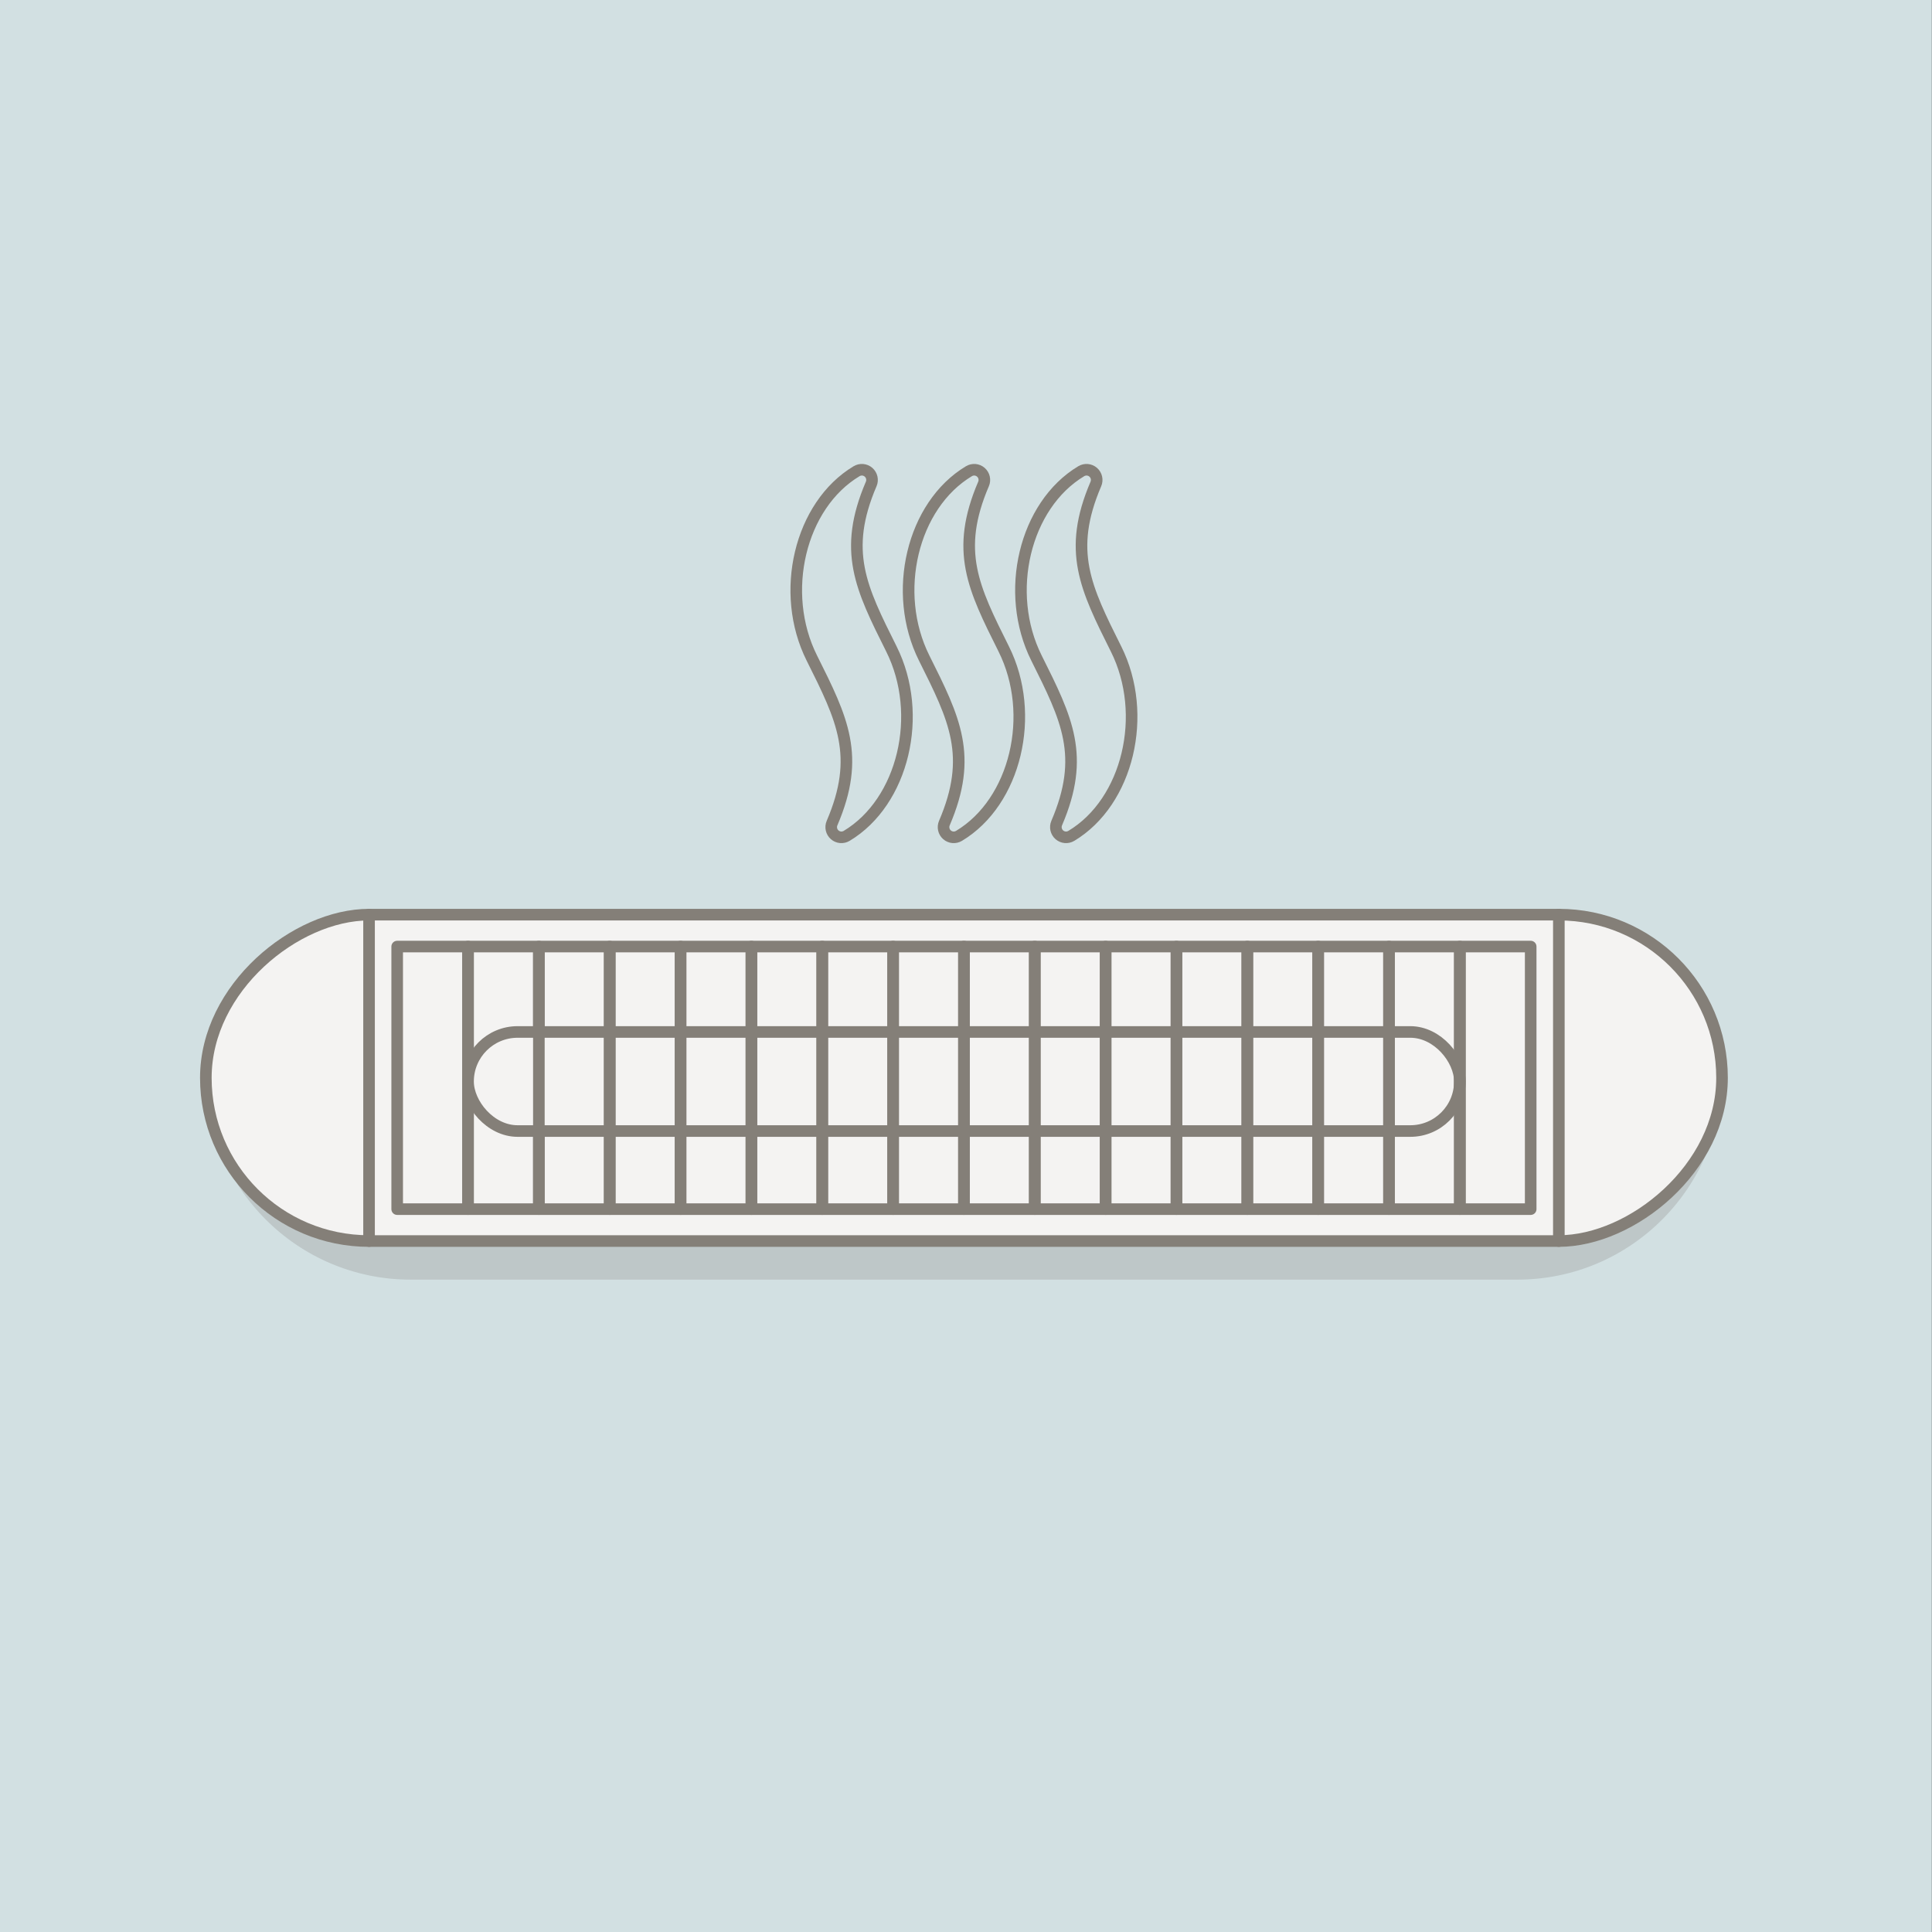
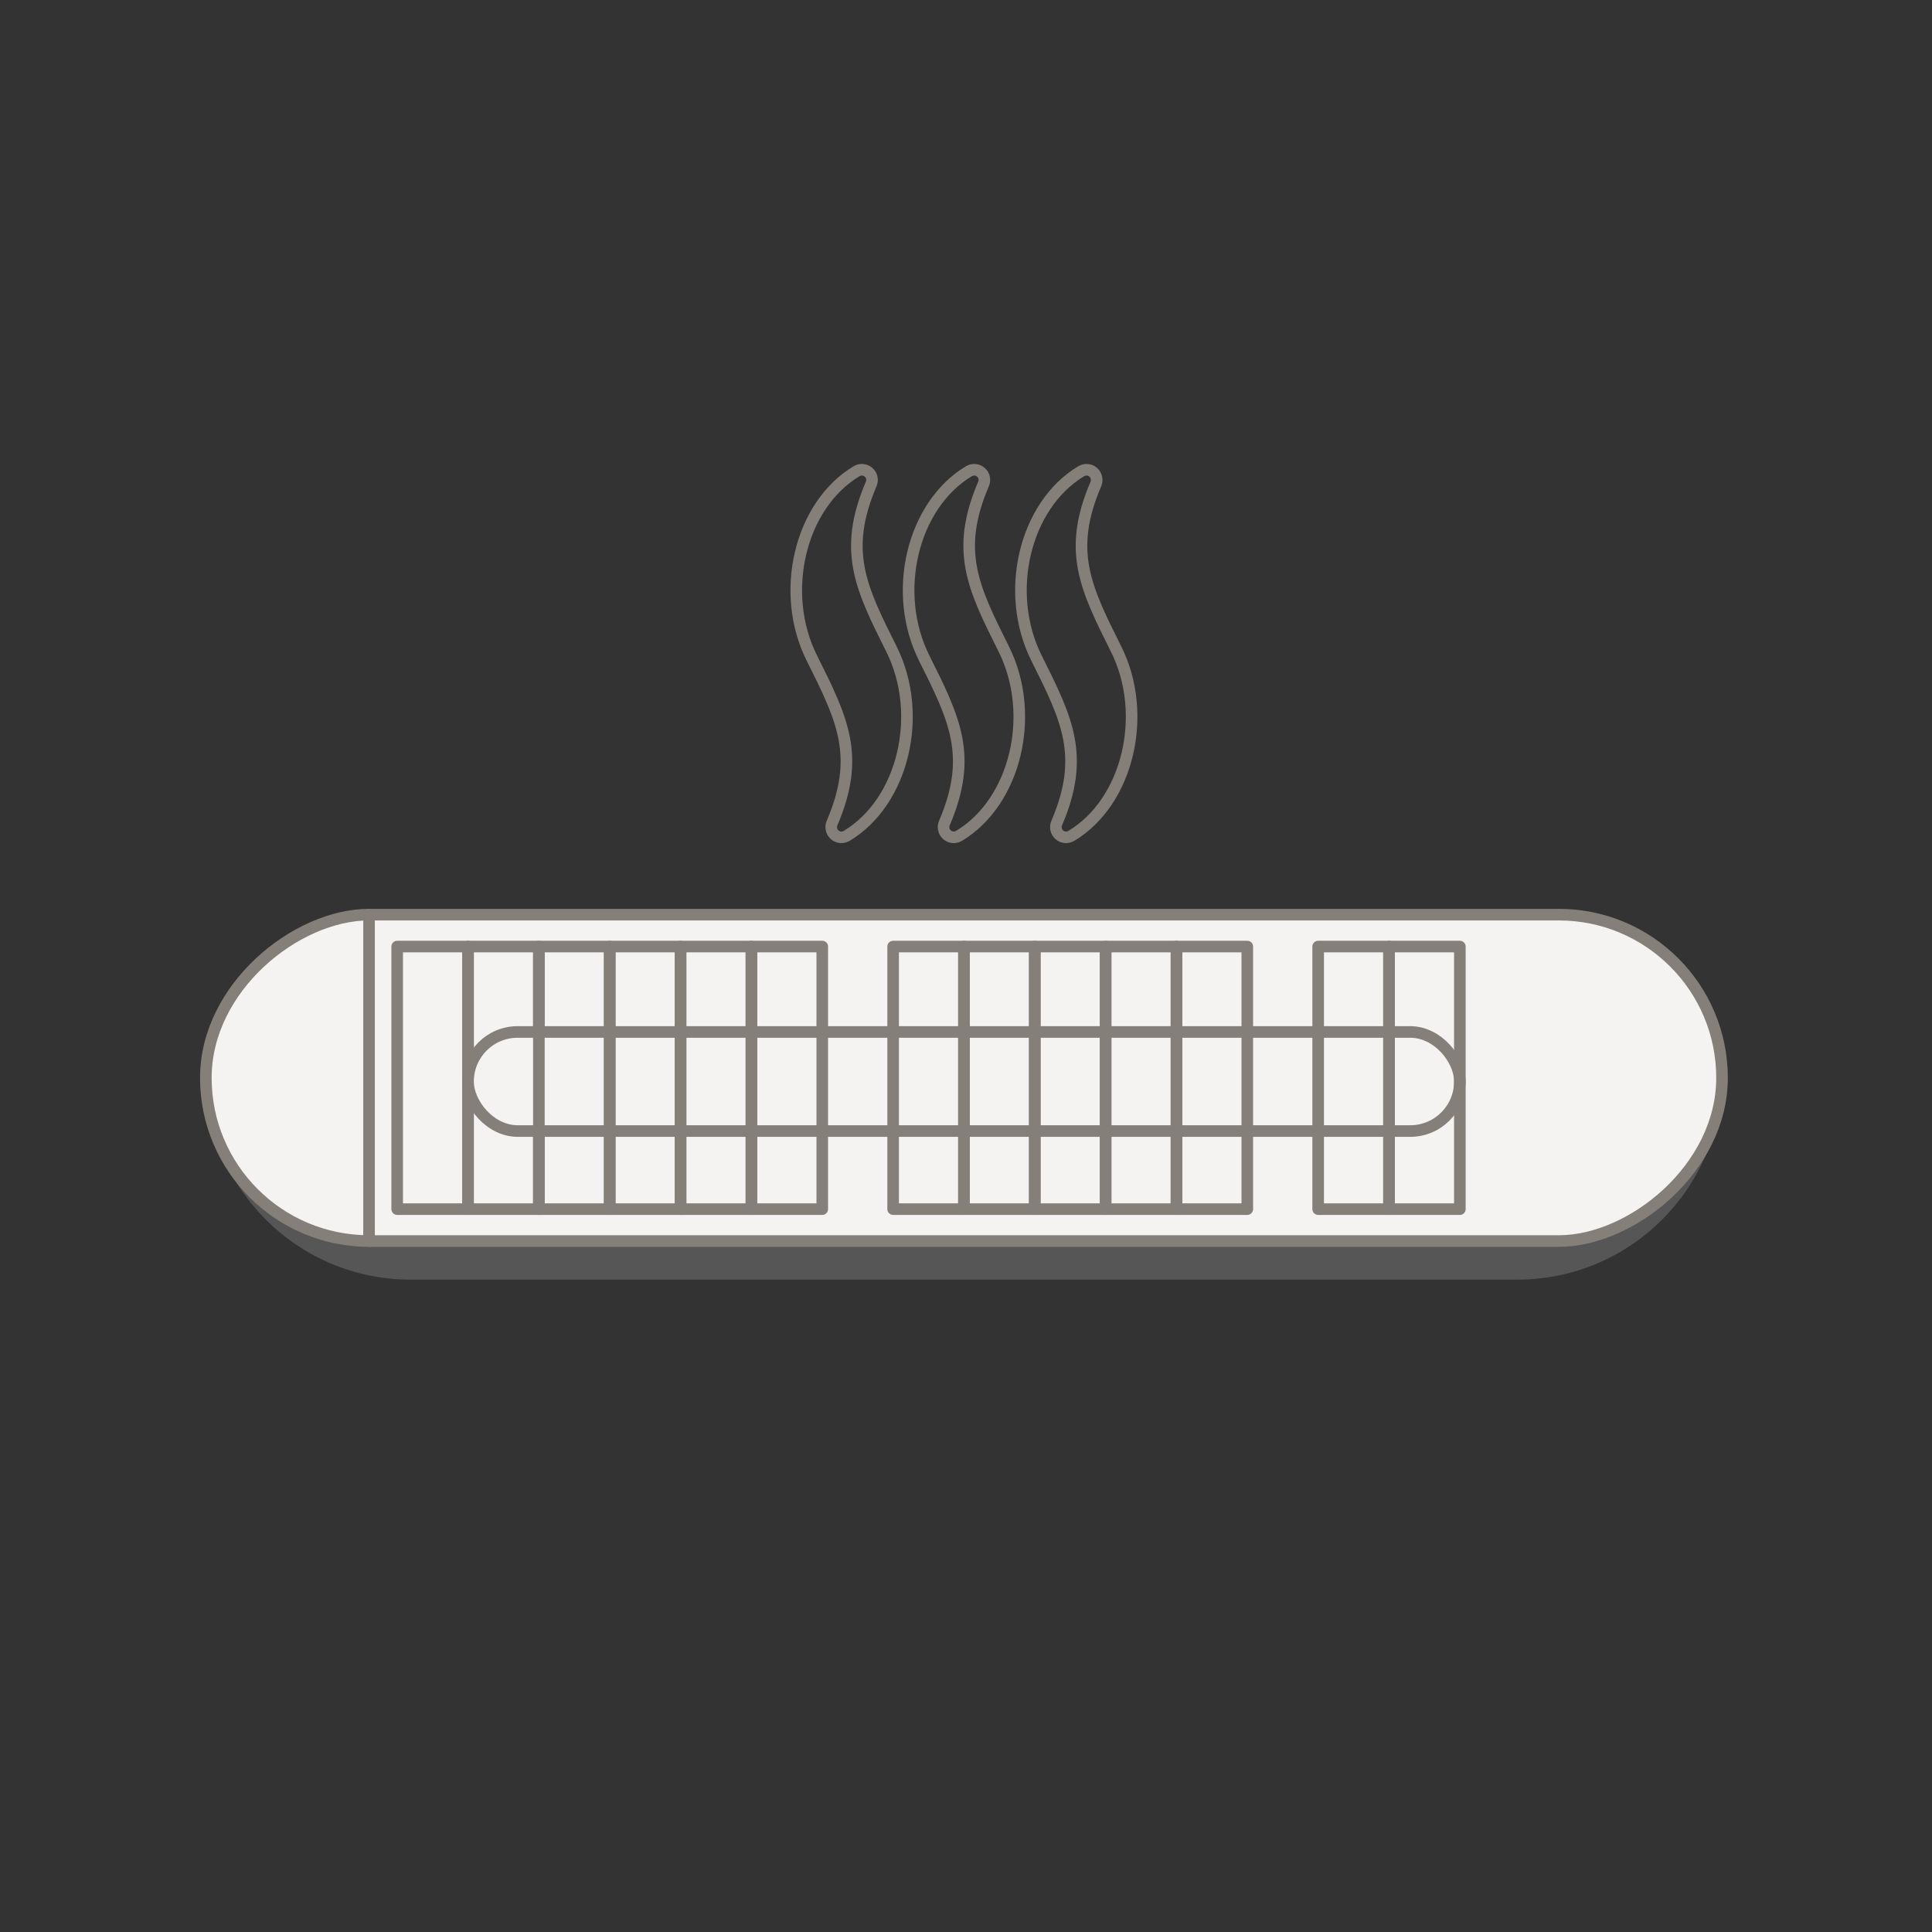
<svg xmlns="http://www.w3.org/2000/svg" id="Layer_1" data-name="Layer 1" width="500" height="500" viewBox="0 0 500 500">
  <rect x="0" y="0" width="500" height="500" fill="#333333" stroke="none" />
  <defs>
    <style>
      .cls-1 {
        fill: #999;
        opacity: .35;
      }

      .cls-1, .cls-2 {
        stroke-width: 0px;
      }

      .cls-3 {
        fill: #f4f3f2;
      }

      .cls-3, .cls-4 {
        stroke: #847f78;
        stroke-linecap: round;
        stroke-linejoin: round;
        stroke-width: 3px;
      }

      .cls-2 {
        fill: #d2e0e2;
      }

      .cls-4 {
        fill: none;
      }
    </style>
  </defs>
-   <rect class="cls-2" x="-.04" width="500" height="500" />
  <path class="cls-1" d="m53.28,278.19h392.39c0,29.24-23.74,52.98-52.98,52.98H106.26c-29.24,0-52.98-23.74-52.98-52.98h0Z" />
  <rect class="cls-3" x="207.24" y="82.75" width="84.47" height="392.39" rx="42.23" ry="42.23" transform="translate(528.41 29.47) rotate(90)" />
  <rect class="cls-4" x="102.79" y="244.97" width="18.33" height="67.95" />
  <rect class="cls-4" x="121.13" y="244.97" width="18.33" height="67.95" />
  <rect class="cls-3" x="121.13" y="267.07" width="256.68" height="25.64" rx="12.82" ry="12.82" />
  <rect class="cls-4" x="139.46" y="244.97" width="18.33" height="67.95" />
  <rect class="cls-4" x="157.8" y="244.97" width="18.33" height="67.95" />
  <rect class="cls-4" x="176.13" y="244.97" width="18.33" height="67.95" />
  <rect class="cls-4" x="194.47" y="244.97" width="18.33" height="67.95" />
-   <rect class="cls-4" x="212.8" y="244.97" width="18.33" height="67.95" />
  <rect class="cls-4" x="231.14" y="244.97" width="18.33" height="67.95" />
  <rect class="cls-4" x="249.47" y="244.97" width="18.33" height="67.95" />
  <rect class="cls-4" x="267.8" y="244.97" width="18.33" height="67.95" />
  <rect class="cls-4" x="286.14" y="244.97" width="18.33" height="67.95" />
  <rect class="cls-4" x="304.47" y="244.97" width="18.33" height="67.95" />
-   <rect class="cls-4" x="322.81" y="244.97" width="18.33" height="67.95" />
  <rect class="cls-4" x="341.14" y="244.97" width="18.33" height="67.95" />
  <rect class="cls-4" x="359.48" y="244.97" width="18.33" height="67.95" />
-   <rect class="cls-4" x="377.81" y="244.97" width="18.33" height="67.95" />
  <line class="cls-3" x1="95.51" y1="236.71" x2="95.51" y2="321.18" />
-   <line class="cls-3" x1="403.43" y1="236.71" x2="403.43" y2="321.18" />
  <path class="cls-4" d="m225.47,125.25c.45-1.05.17-2.28-.69-3.03-.87-.76-2.11-.86-3.1-.27-14.66,8.79-20.07,31.4-11.57,48.37,7.9,15.8,12.67,25.33,5.22,42.7-.45,1.05-.17,2.28.69,3.03.87.76,2.11.86,3.1.27,14.65-8.79,20.06-31.4,11.57-48.38-7.9-15.79-12.66-25.32-5.22-42.7h0Zm29.07,0c.45-1.05.17-2.28-.69-3.03-.87-.76-2.11-.86-3.1-.27-14.65,8.79-20.06,31.4-11.57,48.37,7.9,15.8,12.67,25.33,5.22,42.7-.45,1.05-.17,2.28.69,3.03.87.76,2.11.86,3.1.27,14.65-8.79,20.06-31.4,11.57-48.38-7.9-15.8-12.66-25.33-5.22-42.7h0Zm34.29,42.7c-7.9-15.8-12.66-25.33-5.22-42.7.45-1.05.17-2.28-.69-3.03-.87-.76-2.11-.86-3.1-.27-14.65,8.79-20.06,31.4-11.57,48.37,7.9,15.8,12.67,25.33,5.22,42.7-.45,1.05-.17,2.28.69,3.03.87.76,2.11.86,3.1.27,14.65-8.79,20.06-31.4,11.57-48.38h0Z" />
</svg>